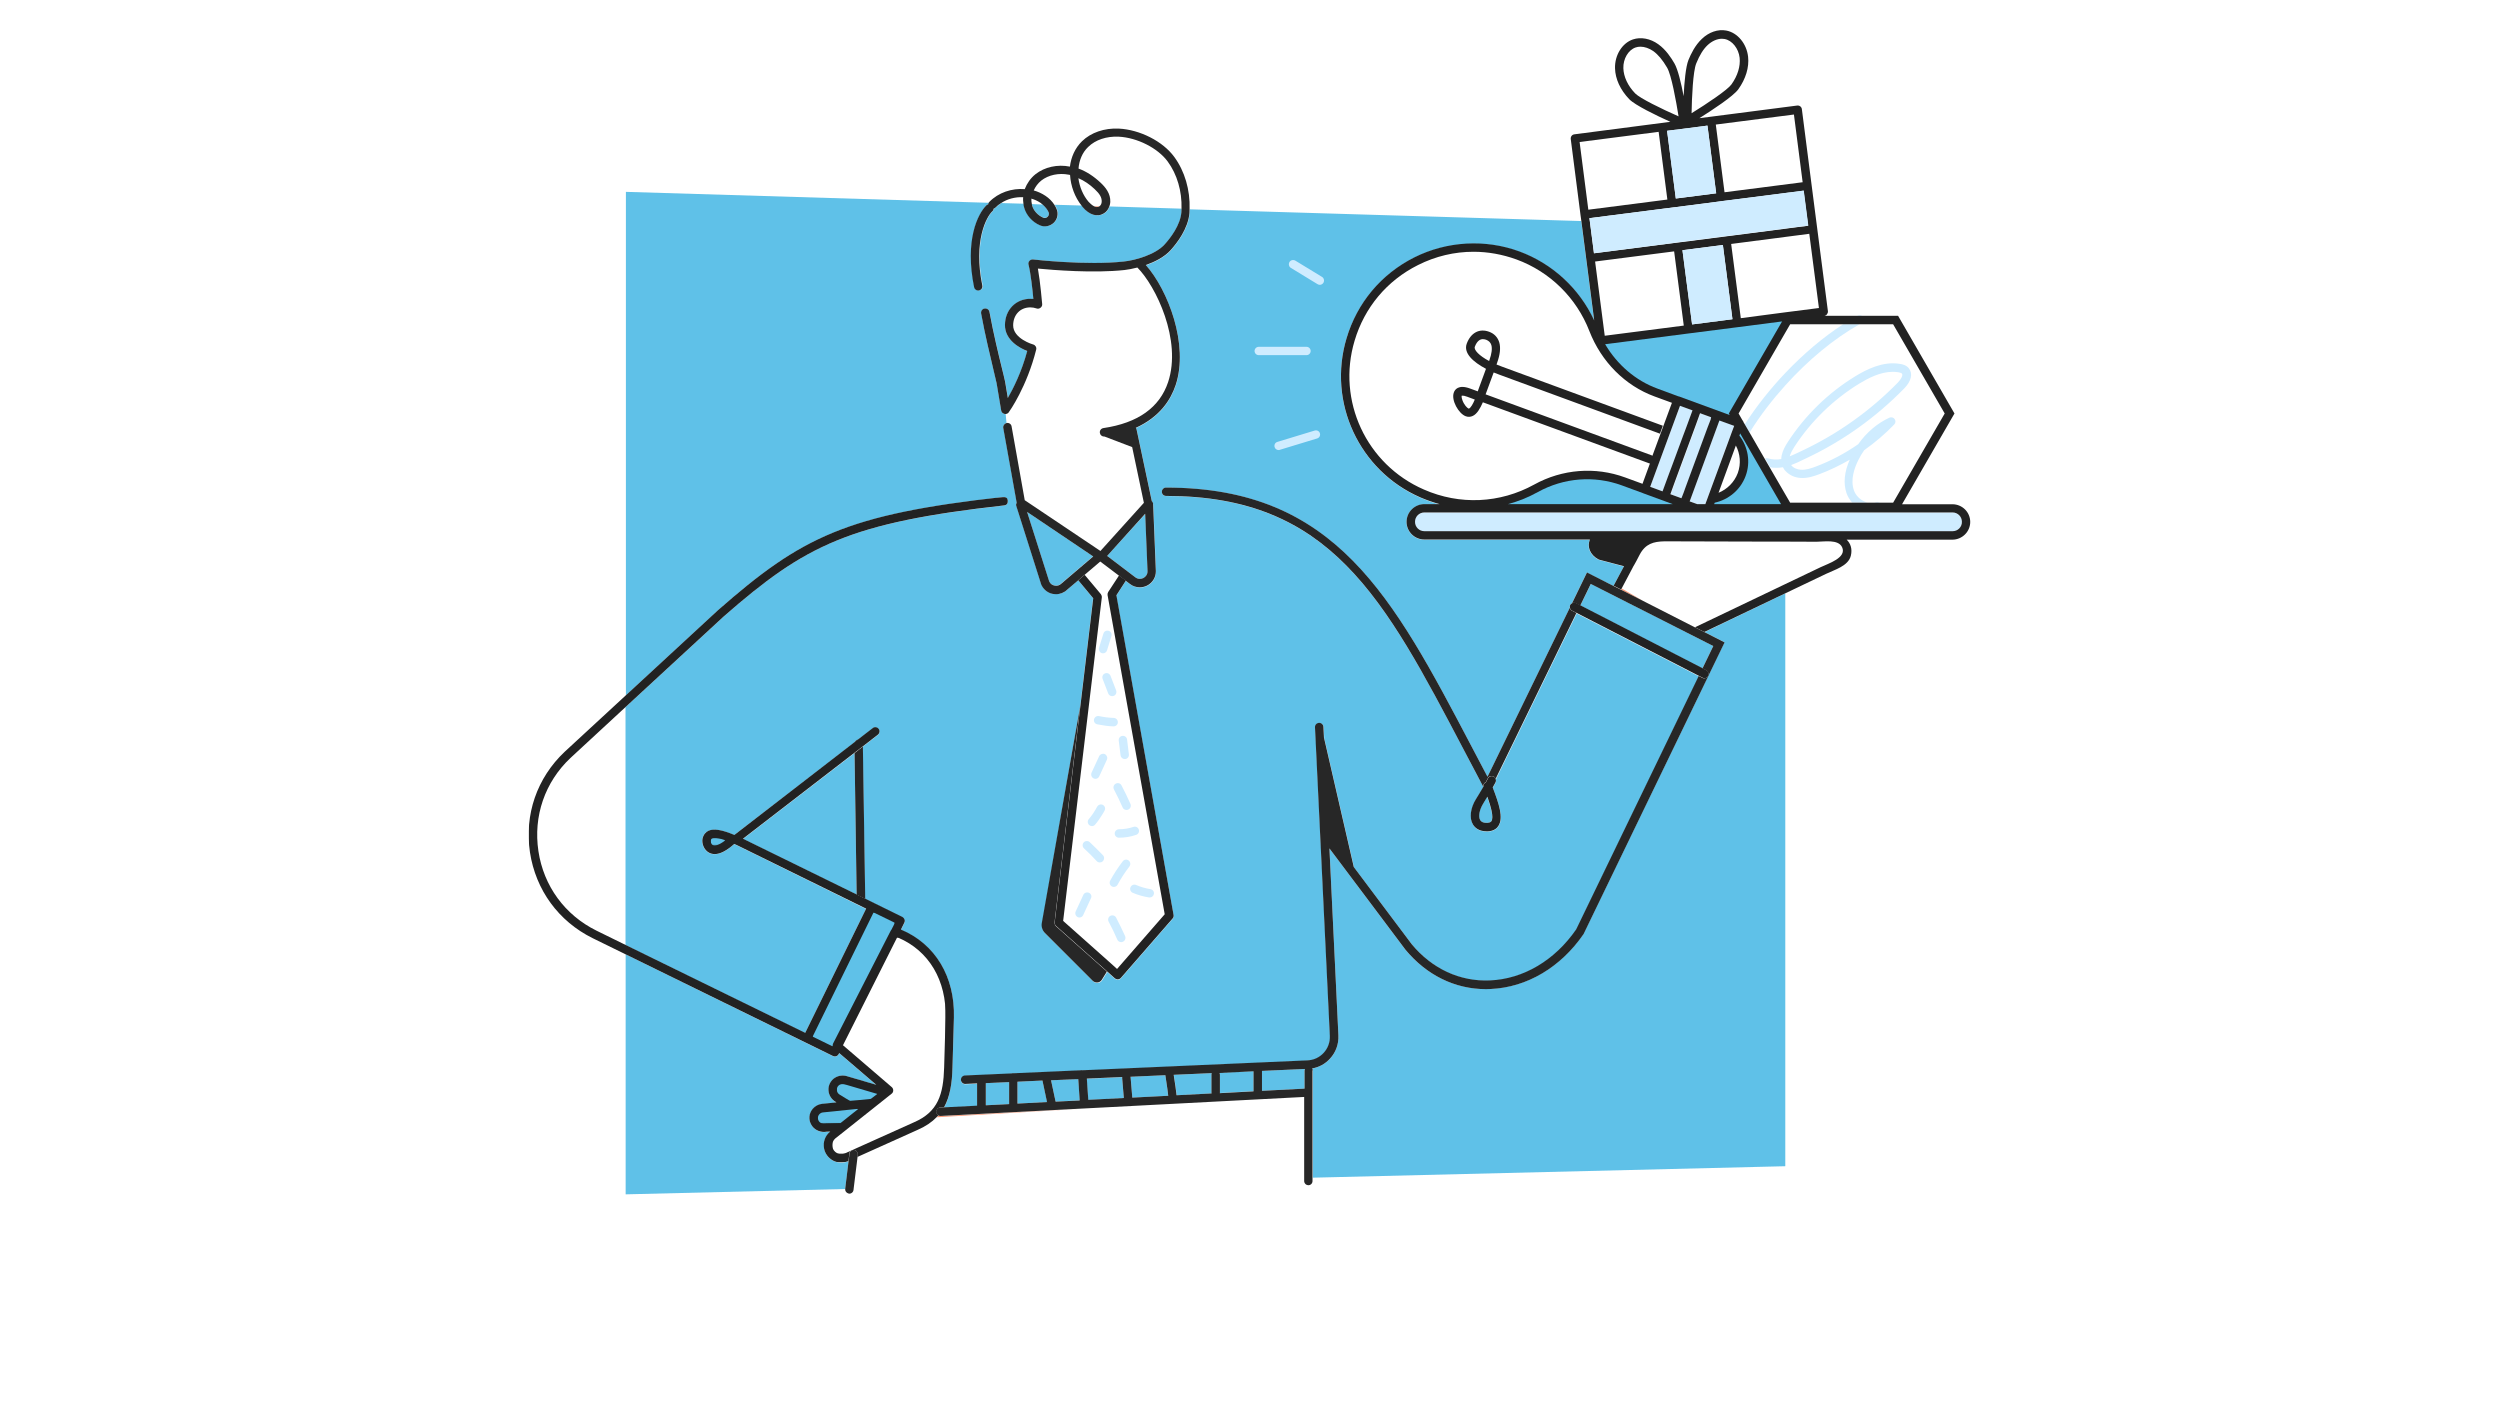
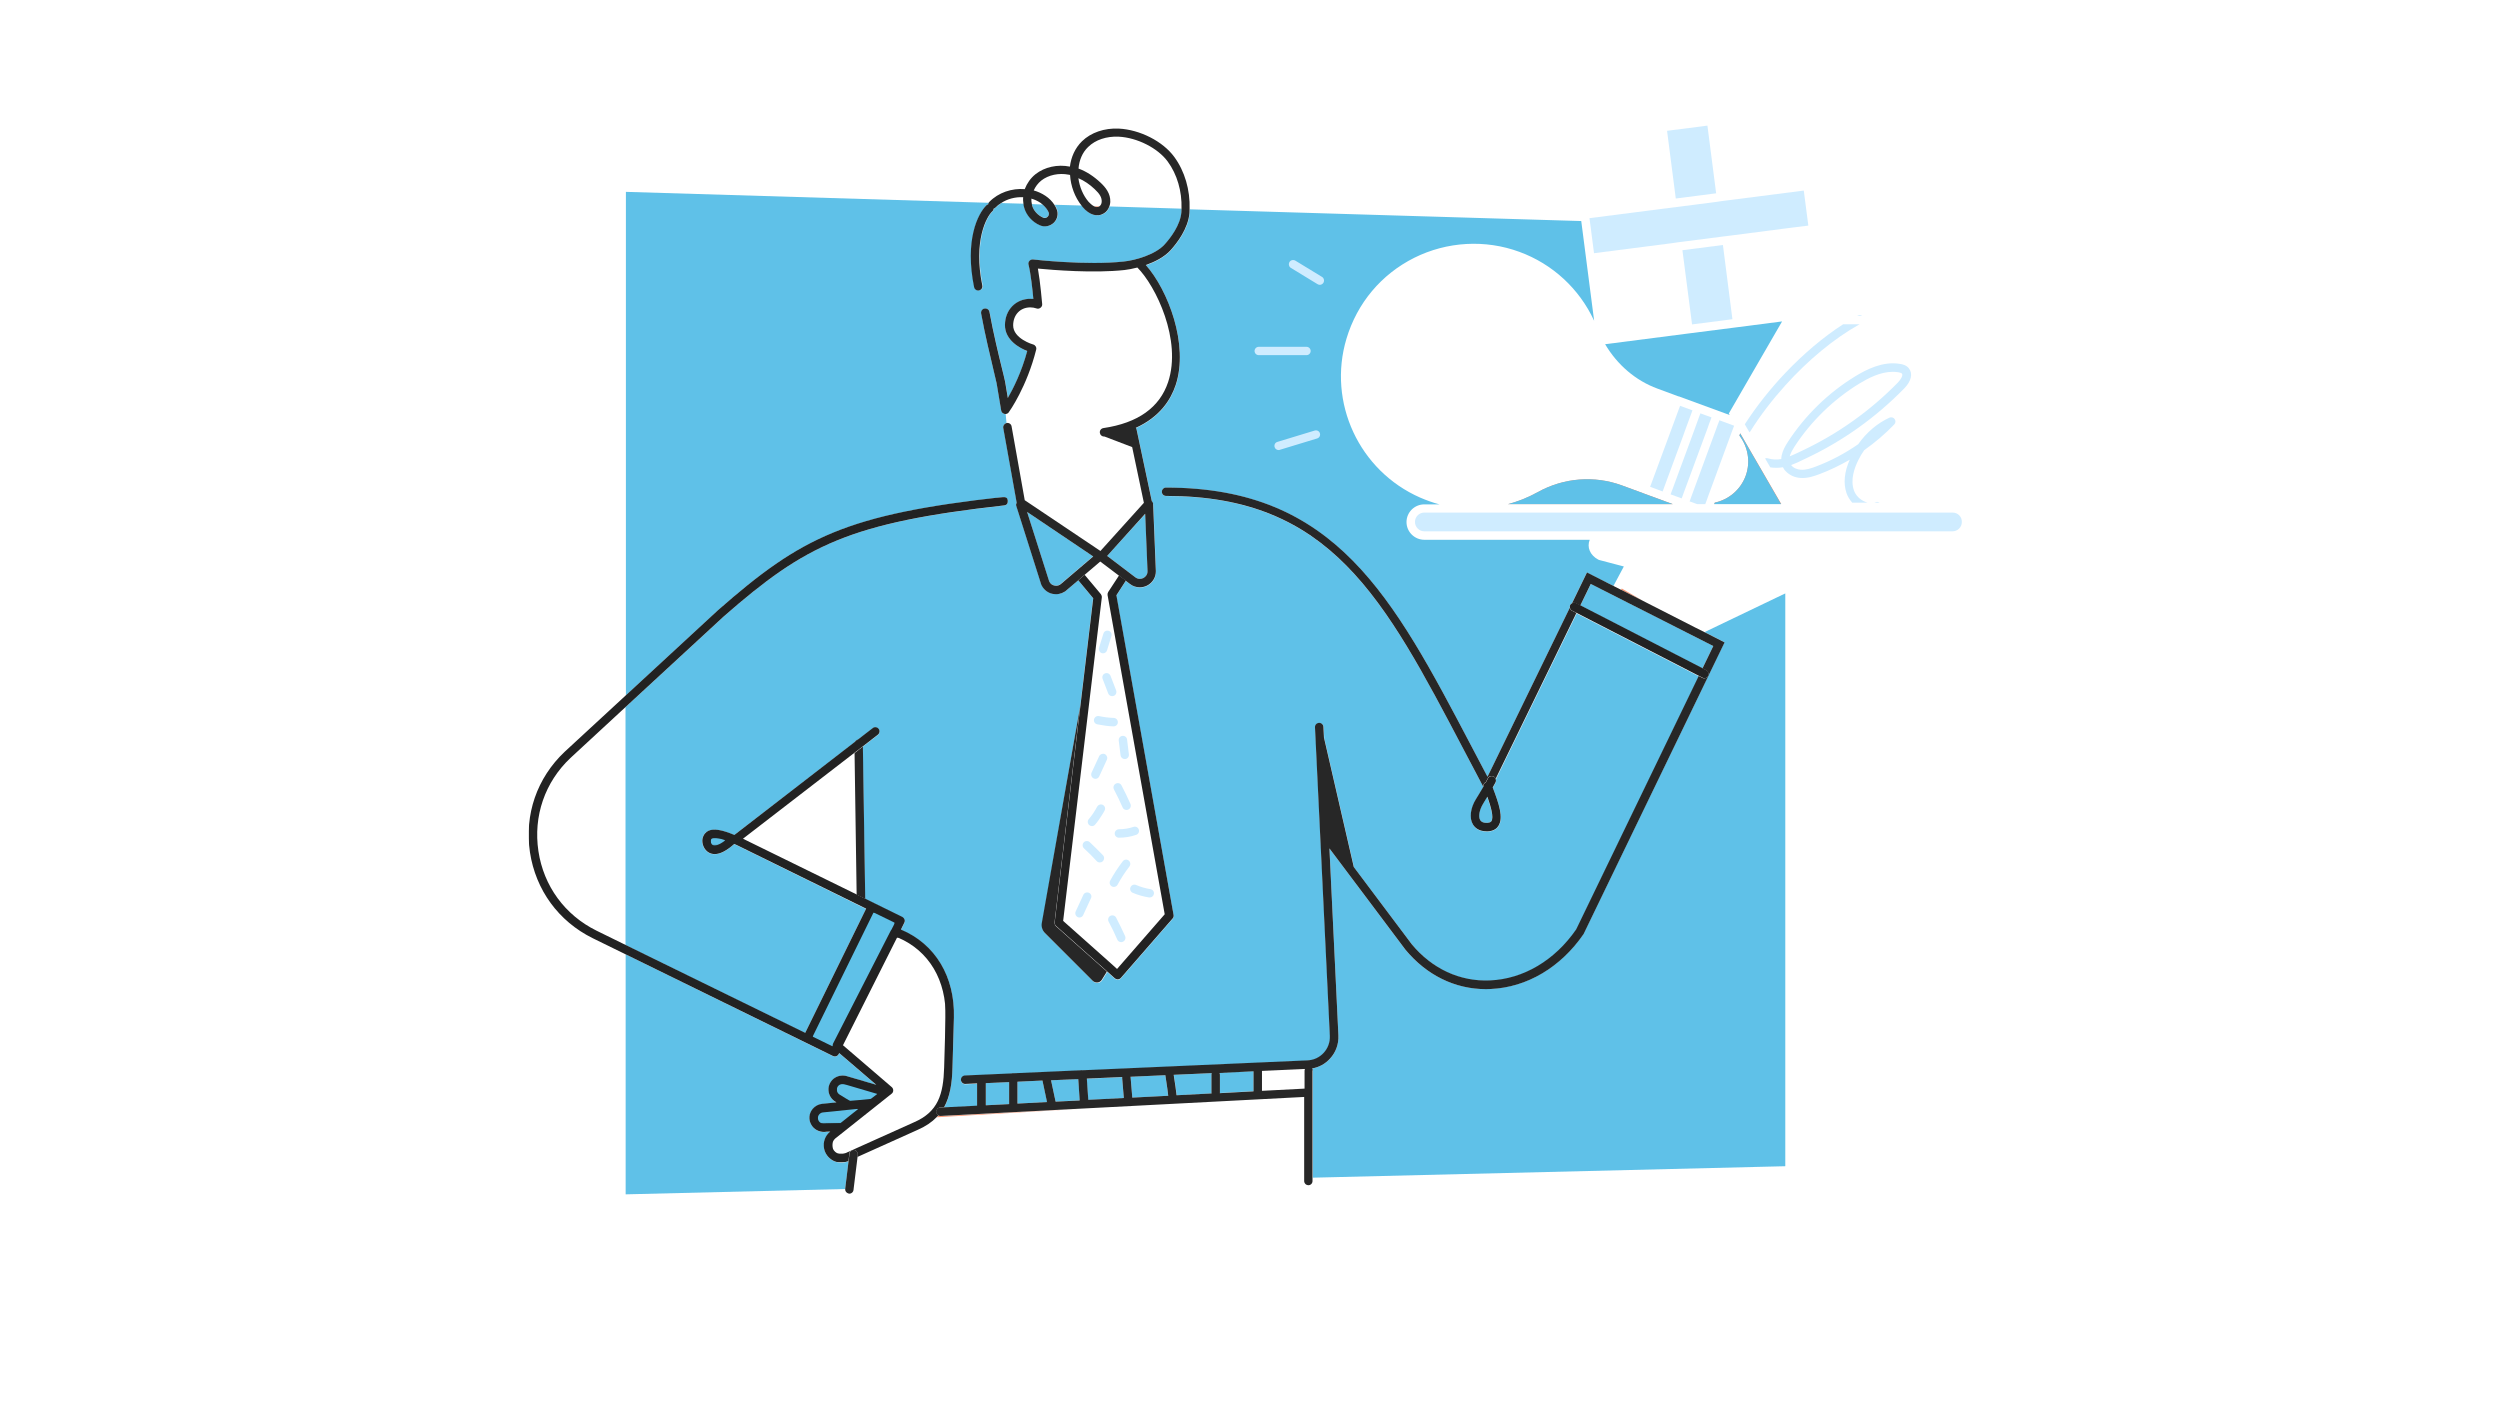
<svg xmlns="http://www.w3.org/2000/svg" version="1.1" id="Laag_1" x="0px" y="0px" viewBox="0 0 1920 1080" style="enable-background:new 0 0 1920 1080;" xml:space="preserve">
  <style type="text/css">
	.st0{fill-rule:evenodd;clip-rule:evenodd;fill:#5FC1E8;}
	.st1{fill-rule:evenodd;clip-rule:evenodd;fill:#F7936F;}
	.st2{fill-rule:evenodd;clip-rule:evenodd;fill:#272727;}
	.st3{fill-rule:evenodd;clip-rule:evenodd;fill:#CFECFF;}
	.st4{fill-rule:evenodd;clip-rule:evenodd;fill:#222222;}
	.st5{filter:url(#Adobe_OpacityMaskFilter);}
	.st6{fill-rule:evenodd;clip-rule:evenodd;fill:#FFFFFF;}
	.st7{mask:url(#mask-2_1_);fill-rule:evenodd;clip-rule:evenodd;fill:#222222;}
	.st8{filter:url(#Adobe_OpacityMaskFilter_1_);}
	.st9{mask:url(#mask-2_2_);fill-rule:evenodd;clip-rule:evenodd;fill:#5FC1E8;}
	.st10{filter:url(#Adobe_OpacityMaskFilter_2_);}
	.st11{mask:url(#mask-2_3_);fill-rule:evenodd;clip-rule:evenodd;fill:#FFFFFF;}
	.st12{filter:url(#Adobe_OpacityMaskFilter_3_);}
	.st13{mask:url(#mask-2_4_);fill-rule:evenodd;clip-rule:evenodd;fill:#5FC1E8;}
	.st14{filter:url(#Adobe_OpacityMaskFilter_4_);}
	.st15{mask:url(#mask-2_5_);fill-rule:evenodd;clip-rule:evenodd;fill:#5FC1E8;}
	.st16{filter:url(#Adobe_OpacityMaskFilter_5_);}
	.st17{mask:url(#mask-2_6_);fill-rule:evenodd;clip-rule:evenodd;fill:#5FC1E8;}
</style>
  <title>onze-diensten-blauw</title>
  <desc>Created with Sketch.</desc>
  <g id="onze-diensten-blauw">
    <g transform="translate(406, 20)">
      <g id="Group-137">
        <polygon id="Fill-1" class="st0" points="909.8,476.1 815.8,428.4 807.7,445.1 901.5,493.4    " />
        <g id="Group-136" transform="translate(0, 0.657)">
          <path id="Fill-2" class="st0" d="M733,596.5c-2.9,4.7-3.9,10-2.3,12.7c0.9,1.5,2.8,2.3,5.6,2.1c2.3-0.1,2.8-1,3-1.3      c2-3.1-0.5-11.4-3.2-18.8C735.2,592.9,734.1,594.7,733,596.5" />
          <path id="Fill-4" class="st0" d="M530.9,818.5c0,0.1-0.1,0.2-0.1,0.3l25.9-1.4v-15.4l-26.1,1.2c0.2,0.4,0.3,0.8,0.3,1.3V818.5z" />
          <path id="Fill-6" class="st0" d="M386.6,136.9c1.1,4.1,4.4,7.8,8.5,9.5c1.8,0.8,3.1-0.4,3.5-0.7s1.5-1.7,0.7-3.5      c-0.9-2.1-2.6-4.2-4.5-5.8l-8.3-0.3C386.6,136.4,386.6,136.7,386.6,136.9" />
          <polygon id="Fill-8" class="st0" points="368.9,810.4 351.1,811.2 351.1,828.2 368.9,827.3     " />
          <polygon id="Fill-10" class="st0" points="375.4,810.1 375.4,826.9 398.2,825.7 394.6,809.2     " />
-           <path id="Fill-12" class="st1" d="M867,277.8l16.2,6c0.1,0,0.2,0,0.3,0l39,14.3l-0.7-1.2l40.9-70.7l-34,4.4c0,0,0,0,0,0      l-37.5,4.8l-64.3,8.3C836.1,259.5,850.2,271.7,867,277.8" />
          <path id="Fill-14" class="st1" d="M856.1,358.2c-0.1,0-0.1-0.1-0.2-0.1l-16.3-6c-21.1-7.7-44.6-5.9-64.4,5.1      c-7.4,4.1-15.1,7.2-23,9.3h126.5L856.1,358.2z" />
          <polygon id="Fill-16" class="st0" points="401.2,809 404.7,825.4 423.3,824.4 422.1,808     " />
-           <polygon id="Fill-18" class="st0" points="164.6,623.7 251.9,666.5 250.3,557.7     " />
          <path id="Fill-20" class="st1" d="M233.8,780.9l44.4-86.9c0.1-0.2,0.3-0.4,0.4-0.5l2.7-5.3l-16.4-8l-46.8,95.4l15.4,7.6      C233.4,782.3,233.5,781.6,233.8,780.9" />
-           <path id="Fill-22" class="st0" d="M563.2,817.1l32.7-1.7v-13.7c0-0.5,0.1-0.9,0.3-1.4l-33,1.5V817.1z" />
          <path id="Fill-24" class="st0" d="M457.1,822.7l-1.3-15.5c0-0.2,0-0.4,0.1-0.6l-27.3,1.2l1.1,16.3L457.1,822.7z" />
          <path id="Fill-26" class="st1" d="M140.7,623.3c-0.2,0.1-0.7,0.3-0.9,1.5c-0.2,0.9,0.3,3,1.6,3.7c1.5,0.8,4.7,0.1,9.6-3.7      c-4.1-1.4-6.6-1.8-8.2-1.8C141.8,623,141.1,623.1,140.7,623.3" />
          <path id="Fill-28" class="st1" d="M438.3,137.8C438.4,137.8,438.4,137.7,438.3,137.8l-4.1-0.2      C435.6,138.3,437,138.6,438.3,137.8" />
          <path id="Fill-30" class="st0" d="M245.5,871.2c-1.7,0.7-3.6,1.1-5.4,1.1c-2.1,0-4.2-0.5-6.2-1.5c-3.6-1.9-6.1-5.2-6.9-9.2      c-1-4.9,0.8-9.9,4.7-13.1l-2.6,0.1c-0.7,0.1-1.4,0.2-2,0.2c-4.1,0-7.8-2-9.9-5.5c-2.3-3.9-1.9-8.7,1-12.2      c1.8-2.2,4.4-3.6,7.3-3.9l11-1.1c-0.3-0.2-0.6-0.4-0.9-0.6c-3-1.8-4.9-4.9-5.2-8.4c-0.3-3.5,1.1-6.8,3.8-9.1      c2.8-2.4,6.6-3.2,10.1-2.1l22.7,6.7l-28.5-24.4l-0.4,0.8c-0.6,1.1-1.7,1.8-2.9,1.8c-0.5,0-1-0.1-1.4-0.3L74.5,712.3v184.3      l168.6-4.1l2.6-21.4L245.5,871.2z" />
          <path id="Fill-32" class="st0" d="M463.6,822.3l27.6-1.4c-0.3-2.2-0.8-6.7-2.2-15.8l-26.8,1.2c0,0.1,0.1,0.2,0.1,0.3      L463.6,822.3z" />
          <path id="Fill-34" class="st1" d="M930.5,312.1l-0.6,1.7c6.5,8.5,8.7,20.1,4.8,31c-4,10.8-13.2,18.3-23.7,20.5l-0.4,1.1h51.4      L930.5,312.1z" />
          <path id="Fill-36" class="st1" d="M424.1,830.9l-107.5,5.6c-0.1,0-0.1,0-0.2,0c-0.6,0-1.2-0.2-1.6-0.5c-0.4,0.5-0.9,0.9-1.3,1.4      L424.1,830.9z" />
          <path id="Fill-38" class="st1" d="M839.5,431.3c-0.2,0.3-0.3,0.6-0.5,1l17,8.6L839.5,431.3z" />
          <path id="Fill-40" class="st0" d="M444.3,406.3l21.6,16.4c1.8,1.4,4.1,1.6,6.2,0.6c2-1,3.3-3,3.3-5.3l-1.8-44L444.3,406.3z" />
          <path id="Fill-42" class="st0" d="M903.1,464.8l15.3,7.8l-108.3,224c-17.6,25.6-43.6,41-71.4,42.2c-1.2,0.1-2.4,0.1-3.6,0.1      c-23.8,0-45.6-10.7-61.9-30.4L615,630.9l6.9,143.8c0.3,6.5-2,12.8-6.4,17.7c-3.7,4-8.5,6.6-13.8,7.6c0.4,0.5,0.6,1.1,0.6,1.8v82      l362.8-8.8V435.1c-2,0.9-4,1.9-5.9,2.8C940.5,446.9,921.8,455.8,903.1,464.8" />
          <path id="Fill-44" class="st1" d="M253.4,830.9l-6.8,0.7h0l-20.5,2.1c-1.2,0.1-2.2,0.7-2.9,1.6c-1.2,1.4-1.3,3.2-0.4,4.8      c1,1.8,3.1,2.6,5.4,2.2c0.2,0,0.3,0,0.5-0.1l11-0.3L253.4,830.9z" />
          <path id="Fill-46" class="st0" d="M364.5,361.1c1.8-0.2,3.4,1.1,3.6,2.9c0.2,1.8-1.1,3.4-2.9,3.6      c-118.7,13.2-152.6,30.1-215.7,85.5l-75.1,69.3v182.8l137.9,67.6l46.8-95.4L160,628.6c-0.8-0.4-1.5-0.7-2.2-1      c-5.7,5.2-10.7,7.8-15,7.8c-1.6,0-3.1-0.4-4.4-1.1c-3.9-2.1-5.6-7-5-10.6c0.6-3.6,2.7-5.3,4.4-6.1c4.1-2,10.5-1.1,20.1,3.1      l92.4-71.2c0.4-1.1,1.4-1.9,2.6-2l11.4-8.8c1.4-1.1,3.4-0.8,4.5,0.6c1.1,1.4,0.8,3.4-0.6,4.5l-11.6,9l1.8,117l28.7,14.1      c0.8,0.4,1.4,1.1,1.6,1.9c0.3,0.8,0.2,1.7-0.2,2.5l-2.6,5.3c0,0,0.1,0,0.1,0c26.4,11,41.5,36.3,40.6,67.7l-1.1,38.3      c-0.4,12.1-1.9,22.2-6.5,30.5l25.6-1.3c0-0.1,0-0.1,0-0.2v-16.9l-9.1,0.4c0,0-0.1,0-0.1,0c-1.7,0-3.2-1.4-3.2-3.1      c-0.1-1.8,1.3-3.3,3.1-3.4l36.1-1.6c0.3-0.1,0.5-0.2,0.8-0.2c0.2,0,0.4,0.1,0.5,0.1l51.8-2.3c0.2,0,0.3-0.1,0.5-0.1      c0.2,0,0.4,0.1,0.6,0.1l172.7-7.6c4.8-0.2,9.3-2.3,12.5-5.8c3.3-3.6,4.9-8.2,4.7-13l-11.4-237c-0.1-1.8,1.3-3.3,3.1-3.4      c1.7-0.1,3.3,1.3,3.4,3.1l0.4,8.2l22.9,99.4l44.5,59.3c15.6,18.9,37,28.8,60.1,27.8c25.7-1.1,49.8-15.4,66.2-39.2l94.1-194.6      l-93.9-48.3l-62.1,127.5c0.3,0.8,0.2,1.7-0.2,2.5c0,0-0.8,1.5-2.1,3.8c5,13,8.3,23.5,4.4,29.5c-1.2,1.8-3.5,4-8.1,4.2      c-0.4,0-0.7,0-1,0c-6.4,0-9.3-3.3-10.5-5.3c-2.9-4.9-2-12.5,2.3-19.4c2.2-3.5,4.1-6.8,5.7-9.5c-5.1-9.5-10-18.8-14.7-27.9      C656.6,438,615.7,360.3,489.5,360.3c-1.8,0-3.2-1.5-3.2-3.2c0-1.8,1.4-3.2,3.2-3.2c130.1,0,174,83.4,234.7,198.9      c4,7.6,8.1,15.3,12.2,23.2l63.2-129.8c-0.1-0.7-0.1-1.4,0.2-2.1c0.3-0.6,0.9-1.1,1.4-1.3l11.5-23.7l20.4,10.3l8-15l-19-5      c-0.2-0.1-0.5-0.2-0.7-0.3c-6.3-3.4-8.8-9.5-6.5-15.2H687.9c-7.5,0-13.7-6.1-13.7-13.6c0-7.5,6.1-13.6,13.7-13.6h11.6      c-5-1.3-9.9-3.1-14.8-5.2c-46.9-20.6-71.3-73.1-56.6-122.1c8.2-27.3,26.7-49.4,52.1-62.1c25.1-12.5,54.5-14.2,80.8-4.5      c25.4,9.3,46,28.4,57.3,52.9l-9.2-71.2l-0.7-5.4l-300.7-9c0,1,0,2.1-0.1,3.1c-0.9,11.9-9.5,23-14.5,28.5      c-4.7,5.2-11.9,8.9-19,11.4c17,19.1,33.1,61.2,22.9,92.2c-3.7,11.1-12,24.4-30.6,32.8c0.3,0.4,0.5,0.8,0.6,1.3l11.7,55.1      c0.5,0.6,0.9,1.3,1,2.1l2.1,51.5c0,4.9-2.6,9.1-6.8,11.2c-1.8,0.9-3.7,1.3-5.5,1.3c-2.6,0-5.3-0.9-7.5-2.5l-3.4-2.6l-7.3,11.3      l44,245.5c0.2,1-0.1,2-0.7,2.7l-39.8,45.7c-0.6,0.7-1.4,1.1-2.2,1.1c-0.1,0-0.1,0-0.2,0c-0.8,0-1.6-0.3-2.2-0.8l-5.8-5.2      l-3.9,6.3c-1.5,2.5-5,2.9-7,0.8l-36.7-36.7c-2-2-2.9-4.9-2.4-7.7L423.7,521l9.8-82.2L422.1,425l-8.5,7.2      c-2.2,2.2-5.3,3.4-8.5,3.4c-0.8,0-1.5-0.1-2.3-0.2c-4-0.7-7.4-3.4-9-7.1l-0.1-0.3l-19.1-60.2c-0.3-0.9-0.1-1.8,0.3-2.5      l-10.3-57.4c-0.3-1.7,0.8-3.3,2.4-3.7c-0.2-1.8-0.3-3.5-0.5-5.3c0-0.5-0.1-1-0.1-1.5c-0.1,0-0.1,0-0.2,0c-0.2,0-0.5,0-0.7-0.1      c-1.3-0.3-2.2-1.3-2.5-2.6l-3.5-20.9c-0.5-2.3-1.3-5.7-2.3-9.8c-2.6-10.7-6.5-26.8-9.6-43.8c-0.3-1.8,0.8-3.4,2.6-3.8      c1.7-0.3,3.5,0.8,3.8,2.6c3.1,16.8,7,32.8,9.6,43.4c1,4.2,1.9,7.7,2.4,10.1l2.1,12.6c4.2-7.4,10.6-20.1,14.9-36.1      c-5.7-2.3-17.2-8.3-17.1-20c0.1-11.6,8.4-20.1,19.6-20.1c0.7,0,1.4,0,2.2,0.1c-0.6-6.8-2-19.8-3.7-26.3c-0.3-1,0-2.1,0.7-2.9      c0.7-0.8,1.7-1.2,2.8-1.1c0.4,0,41.3,4.7,69.6,1.6c8.7-1,24.3-5.3,31.5-13.2c4.4-4.9,12-14.7,12.8-24.7c0.1-0.9,0.1-1.9,0.1-2.8      l-55.3-1.7c-0.8,2.2-2.2,4.2-4.2,5.4c-5.1,3.1-11.2,1.2-16.4-5c-0.3-0.3-0.5-0.7-0.8-1.1l-20.8-0.6c0.6,1,1.2,2,1.6,3      c1.6,3.6,0.8,7.8-2,10.6c-2.8,2.9-7,3.7-10.7,2.1c-5.9-2.5-10.5-7.8-12.2-13.8c-0.2-0.9-0.3-1.8-0.5-2.7l-17.2-0.5      c-1.5,1-2.8,2.1-4.1,3.3c-0.4,0.4-0.9,0.6-1.4,0.8c-0.1,0.7-0.4,1.4-1,2c-4.5,4.2-14.8,22.8-7.8,57.1c0.4,1.8-0.8,3.5-2.5,3.8      c-0.2,0-0.4,0.1-0.6,0.1c-1.5,0-2.9-1.1-3.2-2.6c-7.3-35.9,2.7-56.6,9.7-63.1c0.4-0.4,0.8-0.6,1.3-0.7c0-0.3,0.1-0.6,0.2-0.9      l-278.9-8.4v386.7l70.7-65.3C209.5,391.8,244.1,374.6,364.5,361.1" />
          <path id="Fill-48" class="st1" d="M267.8,819.6l-25.5-7.5c-1.4-0.4-3-0.1-4.1,0.9c-1.1,0.9-1.6,2.3-1.5,3.7      c0.1,1.4,0.9,2.7,2.1,3.4c3.3,2,6.6,4,8.2,5l15.9-1.6L267.8,819.6z" />
          <path id="Fill-50" class="st1" d="M439,402.5L439,402.5c-0.1-0.1-0.2-0.2-0.4-0.3L439,402.5z" />
          <path id="Fill-52" class="st0" d="M524.6,819.1c0-0.2-0.1-0.4-0.1-0.7v-13.9c0-0.4,0.1-0.7,0.2-1l-29.2,1.3      c1.2,7.8,1.9,12.7,2.2,15.7L524.6,819.1z" />
          <path id="Fill-54" class="st0" d="M382.7,372.4l17,53.4c0.8,1.7,2.4,2.9,4.2,3.2c1.9,0.4,3.8-0.2,5.2-1.6l24.4-20.8L382.7,372.4      z" />
          <path id="Fill-56" class="st2" d="M403.9,687.6L423.7,521l-29.6,167.2c-0.5,2.8,0.4,5.7,2.4,7.7l36.7,36.7c2.1,2,5.5,1.7,7-0.8      l3.9-6.3l-39.3-35C404.2,689.7,403.8,688.7,403.9,687.6" />
          <path id="Fill-58" class="st3" d="M972.2,322.3c12.7-19.5,29.9-36.2,49.8-48.4c6.6-4,16-9,25.6-9c1.4,0,2.8,0.1,4.2,0.3      c1.5,0.3,2.5,0.6,2.9,1.1c1,1.3-0.8,4.4-3.1,6.8c-21.2,21.7-45.9,39.3-73.4,52.3l-1.7,0.8c-2.9,1.4-5.5,2.6-8,3.6      C969.2,327.2,970.8,324.5,972.2,322.3 M1017.8,355.9c-2.8-8,0.3-17,3.4-23.2c1.3-2.7,2.8-5.2,4.5-7.6      c8.3-5.9,16.1-12.5,23.1-19.8c1.1-1.1,1.2-2.8,0.3-4.1c-0.9-1.3-2.6-1.7-4-1.1c-9.3,4.3-17.6,11.3-24,20.4      c-10.1,7-21,12.8-32.4,17.1c-3.6,1.4-7.8,2.8-11.8,2.5c-2.6-0.2-5.7-1.3-7.3-3.6c3.3-1.2,6.5-2.7,9.9-4.4l1.7-0.8      c28.2-13.3,53.5-31.4,75.3-53.7c5.4-5.5,6.7-11.4,3.5-15.4c-1.9-2.4-4.8-3.1-6.9-3.4c-13.2-2.2-25.8,4.4-34.2,9.5      c-20.7,12.6-38.6,30.1-51.8,50.4c-0.5,0.8-1.1,1.7-1.6,2.6c-1.8,3.1-3.4,6.8-3.5,10.6c-3.3,0.6-6.7,0.5-10.5-0.6      c-0.7-0.2-1.3-0.1-1.9,0.1l4,6.9c3.4,0.5,6.6,0.4,9.7-0.1c0.6,1.2,1.3,2.3,2.3,3.2c2.7,2.8,6.6,4.7,11.1,5      c5.4,0.4,10.3-1.3,14.6-2.9c8-3,15.8-6.8,23.3-11.1c-4.2,9.4-5,18.2-2.5,25.6c0.9,2.7,2.5,5.2,4.4,7.4h11.7      c-0.6-0.2-1.1-0.4-1.6-0.6C1022.3,363.1,1019.1,359.7,1017.8,355.9" />
          <path id="Fill-60" class="st3" d="M1034.4,365.1c-0.3,0.1-0.6,0.2-0.9,0.3h4C1036.6,364.8,1035.5,364.6,1034.4,365.1" />
          <path id="Fill-62" class="st3" d="M1020.7,221.7c-0.1,0.1-0.3,0.2-0.4,0.2h3.8C1023.2,221.2,1021.9,221.1,1020.7,221.7" />
          <path id="Fill-64" class="st3" d="M965.2,265.7c-11.6,12.2-22.3,25.7-31.2,39.5l3.6,6.2c0.2-0.2,0.4-0.4,0.6-0.7      c7.7-12.4,17-24.4,27-35.5c17.4-19.3,37.4-35.9,56.9-46.8h-12.6C994.3,238.2,979.1,251.1,965.2,265.7" />
          <polygon id="Fill-66" class="st3" points="898.1,301.7 896.8,305.3 895.4,309.2 881.6,346.6 880.2,350.4 878.9,354 877,359       885.5,362.1 886.1,360.6 887.2,357.5 888.4,354.3 905.6,307.7 906.7,304.5 907.9,301.4 908.4,299.9 899.9,296.8     " />
          <polygon id="Fill-68" class="st3" points="874.5,347 876.2,342.4 878.3,336.7 886.5,314.5 888.5,308.9 890.2,304.3 893.8,294.5       884.3,291 861.3,353.2 870.9,356.8     " />
          <polygon id="Fill-70" class="st3" points="905,362.9 906.2,359.5 922.5,315.2 923.7,311.9 924.9,308.7 925.8,306.3 914.5,302.1       914.3,302.8 913.1,305.8 912,308.9 894.1,357.6 893,360.6 891.9,363.7 891.6,364.4 897.4,366.5 903.6,366.5 903.8,366.1     " />
          <path id="Fill-72" class="st3" d="M1093.6,373H965.2h-57h-11.9H687.9c-4,0-7.2,3.2-7.2,7.2c0,3.9,3.2,7.2,7.2,7.2h133.5h61.9      h81.8h128.4c4,0,7.2-3.2,7.2-7.2C1100.8,376.2,1097.6,373,1093.6,373" />
          <g id="Group-76" transform="translate(622.136, 0)">
-             <path id="Fill-74" class="st4" d="M227.7,51.1c-5.7-5.9-8.9-12.8-9.1-19.4c-0.2-7.2,3.8-14,9.4-15.9c1.2-0.4,2.4-0.6,3.7-0.6       c3.2,0,6.7,1.2,9.9,3.4c3.7,2.7,7.1,6.7,10.6,12.7c0,0,0,0,0,0c3.3,5.6,6.9,25.5,8.8,37.4C248,63,231.3,54.8,227.7,51.1       L227.7,51.1z M274.6,28C274.6,28,274.6,28,274.6,28c2.6-6.4,5.4-10.9,8.7-14c3.3-3.1,7.3-4.9,11-4.9c0.7,0,1.4,0.1,2.1,0.2       c5.8,1.1,10.7,7.3,11.5,14.4c0.7,6.5-1.5,13.8-6.3,20.5c-3,4.2-18.5,14.6-30.6,22.1C271.2,54.1,272.1,34,274.6,28L274.6,28z        M104.5,286.2c-1.4,3.4-3,6.2-4.4,6.9c-0.1,0.1-0.2,0.1-0.4,0c-1.1-0.4-3.5-3-4.7-6.4c-0.8-2.2-0.6-3.3-0.6-3.4       c0,0,0.2-0.1,0.7-0.1c0.6,0,1.7,0.1,3.5,0.8L104.5,286.2z M104.5,245.7c1.8-4.8,4.3-5.9,6.2-5.9c1.1,0,2,0.3,2.6,0.5       c2,0.8,3.3,2.1,3.9,4c0.8,2.7,0.3,6.8-1.5,11.7l-0.2,0.6C107.8,252.5,103.7,248.1,104.5,245.7L104.5,245.7z M283.2,75.8l6.7,52       l-31,4l-6.7-52l26.7-3.4L283.2,75.8z M308.8,223.7l-7.4-57l41.6-5.4l18.4-2.4l7.4,57l-25.8,3.3L308.8,223.7z M257.6,172.4       l7.4,57l-60.7,7.8l-7.4-57L257.6,172.4z M285.7,301.4l-1.2,3.1l-1.2,3.1l-17.2,46.7l-1.1,3.1l-1.2,3.1l-0.6,1.5l-8.5-3.1l1.8-5       l1.3-3.6l1.4-3.8l13.8-37.4l1.4-3.8l1.3-3.6l1.8-5l8.5,3.1L285.7,301.4z M305,321.5c3.3,6.3,4.1,13.9,1.5,21.1       c-2.7,7.2-8.2,12.5-14.8,15.2L305,321.5z M302.4,224.5l-31,4l-7.4-57l31-4L302.4,224.5z M239.2,353.2l22.9-62.2l9.6,3.5       l-3.6,9.8l-1.7,4.6l-2.1,5.6l-8.2,22.2l-2.1,5.6l-1.7,4.6l-3.6,9.8L239.2,353.2z M275.3,366.5l-5.8-2.1l0.3-0.7l1.1-3l1.1-3       l17.9-48.7l1.1-3l1.1-3l0.3-0.7l11.3,4.1l-0.9,2.4l-1.2,3.2l-1.2,3.3l-16.3,44.3l-1.2,3.3l-1.2,3.2l-0.1,0.4H275.3z        M193.5,154.4l-0.7-5.4l-0.3-2.1l60.7-7.8l3.2-0.4l3.2-0.4l31-4l3.2-0.4l3.2-0.4l60-7.7l3.5,26.9l-17.6,2.3l-42.4,5.5l-3.2,0.4       l-3.2,0.4l-31,4l-3.2,0.4l-3.2,0.4l-60.7,7.8L193.5,154.4z M425.8,228.4l39.6,68.5l-39.6,68.5h-10.5h-4h-5.7H394h-47.3       l-3.6-6.2l-12-20.7l-4-6.9l-11.6-20.1l-3.6-6.2l-1-1.7c-0.2-0.6-0.4-1.1-0.9-1.6l-2.9-5.1l36-62.3l3.6-6.2h40.7h12.6H425.8z        M349.6,67.3l6.7,52l-60,7.7l-6.7-52L349.6,67.3z M245.7,80.6l6.7,52l-60.7,7.8l-6.7-52L245.7,80.6z M60.9,182.9       c13.5-6.8,28-10.2,42.6-10.2c11.1,0,22.2,2,33,5.9c25.7,9.4,46.1,29.5,56,55c9.2,23.6,27.4,41.9,50,50.2l13.4,4.9l-15,40.7       c-0.1-0.1-0.3-0.2-0.4-0.3l-127.7-46.9c0.2-0.5,0.4-1,0.6-1.6l5.6-15.2c1.4,0.6,2.9,1.2,4.4,1.7l123.3,45.3l2.2-6.1       l-123.3-45.3c-1.5-0.6-3-1.1-4.4-1.7l0.4-1.2c2.3-6.3,2.9-11.6,1.7-15.8c-1.2-3.9-3.9-6.8-7.9-8.2c-7.4-2.7-14,0.8-17.1,9.2       c-2.6,7.2,4.8,14,14.8,19.3l-5.8,15.8c-0.2,0.5-0.4,1-0.5,1.5l-6-2.2c-9-3.3-11.7,1-12.4,3.1c-2.2,5.9,3.7,16.2,9.1,18.2       c1.8,0.7,3.7,0.6,5.4-0.2c3.3-1.5,5.7-5.7,7.8-10.5l127.8,46.9c0.2,0.1,0.3,0.1,0.5,0.1l-5.7,15.6l-13.4-4.9       c-22.9-8.4-48.3-6.4-69.8,5.5c-26.3,14.5-57.2,15.9-84.7,3.8C21.2,336.1-1.6,287,12.2,241C19.8,215.4,37.1,194.8,60.9,182.9       L60.9,182.9z M471.5,387.3H343.1h-81.8h-61.9H65.8c-4,0-7.2-3.2-7.2-7.2c0-4,3.2-7.2,7.2-7.2h208.4H286h57h128.4       c4,0,7.2,3.2,7.2,7.2C478.7,384.1,475.4,387.3,471.5,387.3L471.5,387.3z M432.7,366.5l40.2-69.6l-43.3-75H402h-3.8h-25.1       c0.7-0.2,1.4-0.5,1.9-1.2c0.5-0.7,0.8-1.5,0.7-2.4l-8.2-63.4l-4.3-33.3l-7.5-58.4c-0.2-1.8-1.8-3-3.6-2.8L285.6,69l-8.6,1.1       c9.9-6.2,26-16.8,29.9-22.2c5.7-8,8.4-16.8,7.5-25c-1.1-10-8.1-18.5-16.8-20.1c-6.3-1.2-13.3,1.2-18.7,6.4       c-5.3,5-8.4,11.6-10.3,16.2c-2.1,5.2-3.2,17.2-3.7,27.8c-1.9-9.9-4.4-20.6-7.1-25.2c-2.5-4.3-6.5-10.5-12.4-14.7       c-6.1-4.4-13.4-5.7-19.4-3.7c-8.3,2.8-14.1,12.1-13.8,22.2c0.2,8.2,4.1,16.6,10.9,23.7c4.4,4.6,20.9,12.6,31.6,17.4L181,82.5       c-1.8,0.2-3,1.8-2.8,3.6l7.5,58.4v0l0.6,4.3l0.7,5.4l9.2,71.2c-11.3-24.4-31.9-43.5-57.3-52.9c-26.3-9.7-55.8-8-80.8,4.5       C32.6,189.8,14.1,211.9,6,239.2c-14.7,49.1,9.7,101.6,56.6,122.1c4.8,2.1,9.8,3.8,14.8,5.2H65.8c-7.5,0-13.7,6.1-13.7,13.6       c0,7.5,6.1,13.6,13.7,13.6h127.1c-2.3,5.7,0.2,11.8,6.5,15.2c0.2,0.1,0.5,0.2,0.7,0.3l19,5l-8,15l5.8,2.9       c0.2-0.3,0.3-0.7,0.5-1c2.7-5.1,5.4-10.2,8.1-15.3c0.5-1,1-2,1.6-2.9l1.6-2.9c0.8-1.5,1.6-3.1,2.4-4.6       c4.5-8.6,10.9-10.1,18.7-10.3c1.1,0,2.2,0,3.3,0c0.4,0,0.7,0,1.1,0c1.5,0,2.9,0,4.4,0c23.8,0.1,47.6,0.1,71.4,0.2l13.1,0       c8,0,16,0,23.9,0.1c5.6,0,16.7-2.1,19.6,4.2c3.8,8.1-10.8,12.6-16.4,15.3c-9.1,4.3-18.1,8.7-27.2,13l-7.1,3.4l-62.3,29.8       l3.6,1.8l3.6,1.8c18.7-8.9,37.4-17.9,56.1-26.8c2-0.9,4-1.9,5.9-2.8c10.5-5,20.9-10,31.4-15c6.6-3.2,17.1-6,19.1-13.9       c1.3-5.3-0.2-9.5-3.2-12.4h81.2c7.5,0,13.7-6.1,13.7-13.6c0-7.5-6.1-13.6-13.7-13.6H432.7z" />
            <path id="Path" class="st0" d="M153,357.2c19.9-11,43.3-12.8,64.4-5.1l16.3,6c0.1,0,0.1,0.1,0.2,0.1l22.6,8.3H130       C137.9,364.4,145.6,361.3,153,357.2L153,357.2z" />
            <path class="st0" d="M288.8,365.4c10.5-2.3,19.7-9.7,23.7-20.5c4-10.8,1.8-22.4-4.8-31l0.6-1.7l31.4,54.3h-51.4L288.8,365.4z" />
            <path class="st0" d="M269,235.4l37.5-4.8v0l34-4.4l-40.9,70.7l0.7,1.2l-39-14.3c-0.1,0-0.2,0-0.3,0l-16.2-6       c-16.7-6.1-30.9-18.3-40.2-34.1L269,235.4z" />
          </g>
          <path id="Fill-77" class="st3" d="M430.9,626.1c-1.3-1.2-3.4-1.1-4.6,0.2c-1.2,1.3-1.1,3.4,0.2,4.6c3.4,3.1,6.7,6.4,9.8,9.8      c0.6,0.7,1.5,1,2.4,1c0.8,0,1.6-0.3,2.2-0.9c1.3-1.2,1.4-3.3,0.2-4.6C437.8,632.8,434.4,629.4,430.9,626.1" />
          <path id="Fill-79" class="st3" d="M460.8,640.2c-1.4-1.1-3.5-0.8-4.5,0.6c-3.6,4.7-6.9,9.7-9.7,14.9c-0.8,1.6-0.3,3.5,1.3,4.4      c0.5,0.3,1,0.4,1.5,0.4c1.2,0,2.3-0.6,2.9-1.7c2.6-4.9,5.7-9.6,9.1-14C462.5,643.3,462.2,641.3,460.8,640.2" />
          <path id="Fill-81" class="st3" d="M450.1,619.5c0,1.8,1.5,3.2,3.2,3.2h0c4.5,0,9-0.7,13.3-2.2c1.7-0.6,2.6-2.4,2-4.1      c-0.6-1.7-2.4-2.6-4.1-2c-3.6,1.2-7.4,1.8-11.2,1.8C451.5,616.3,450.1,617.7,450.1,619.5" />
          <path id="Fill-83" class="st3" d="M441,597.5c-0.3-0.2-0.6-0.2-1-0.3c-1.3-0.2-2.7,0.4-3.4,1.7c-1.8,3.4-3.9,6.6-6.4,9.5      c-1.2,1.3-1,3.4,0.3,4.6c0.6,0.5,1.4,0.8,2.1,0.8c0.9,0,1.8-0.4,2.4-1.1c2-2.3,3.7-4.8,5.3-7.4c0.7-1.1,1.4-2.2,2-3.4      C443.2,600.3,442.6,598.4,441,597.5" />
          <path id="Fill-85" class="st3" d="M462.2,660.8c-0.7,1.6,0.1,3.5,1.7,4.2c4,1.7,8.2,2.9,12.6,3.6c0.2,0,0.3,0,0.5,0      c1.6,0,2.9-1.1,3.2-2.7c0.3-1.8-0.9-3.4-2.7-3.7c-3.8-0.6-7.5-1.7-11-3.2C464.8,658.3,462.9,659.1,462.2,660.8" />
          <path id="Fill-87" class="st3" d="M450.9,581.2c-1.6,0.8-2.2,2.8-1.4,4.4c2.4,4.5,4.6,9.2,6.7,13.9c0.5,1.2,1.7,1.9,3,1.9      c0.4,0,0.9-0.1,1.3-0.3c1.6-0.7,2.4-2.6,1.7-4.3c-2.1-4.9-4.5-9.7-6.9-14.3C454.5,580.9,452.5,580.3,450.9,581.2" />
          <path id="Fill-89" class="st3" d="M451.2,684.1c-0.8-1.6-2.8-2.2-4.4-1.4c-1.6,0.8-2.2,2.8-1.4,4.4c2.4,4.5,4.7,9.2,6.7,13.9      c0.5,1.2,1.7,1.9,3,1.9c0.4,0,0.9-0.1,1.3-0.3c1.6-0.7,2.4-2.6,1.7-4.3C456,693.6,453.6,688.8,451.2,684.1" />
          <path id="Fill-91" class="st3" d="M434,577.2c0.4,0.2,0.9,0.3,1.3,0.3c1.2,0,2.4-0.7,2.9-1.9l0.7-1.5l5.2-11.3      c0.7-1.6,0-3.5-1.6-4.3c-1.6-0.7-3.5,0-4.3,1.5c0,0,0,0,0,0l-5.9,12.8C431.6,574.5,432.3,576.4,434,577.2" />
          <path id="Fill-93" class="st3" d="M430.3,665c-1.6-0.7-3.6,0-4.3,1.6l-5.9,12.8c-0.7,1.6,0,3.5,1.6,4.3c0.4,0.2,0.9,0.3,1.3,0.3      c1.2,0,2.4-0.7,2.9-1.9l5.9-12.8C432.7,667.7,432,665.8,430.3,665" />
          <path id="Fill-95" class="st3" d="M438,529.3c-0.4-0.1-0.8-0.1-1.2,0c-1.3,0.2-2.3,1.2-2.6,2.5c-0.4,1.7,0.7,3.5,2.5,3.8      c0.1,0,0.3,0,0.4,0.1c4,0.8,8.1,1.4,12.1,1.5c0,0,0.1,0,0.1,0c1.7,0,3.2-1.4,3.2-3.1c0.1-1.8-1.3-3.3-3.1-3.4      C445.7,530.6,441.8,530.1,438,529.3" />
          <path id="Fill-97" class="st3" d="M457.8,562.3c0.1,0,0.3,0,0.4,0c1.8-0.2,3-1.8,2.8-3.6l-1.4-11.4c-0.2-1.8-1.8-3-3.6-2.8      c-1.8,0.2-3,1.8-2.8,3.6l1.4,11.4C454.8,561.1,456.2,562.3,457.8,562.3" />
          <path id="Fill-99" class="st3" d="M442.7,496.5c-1.7,0.6-2.5,2.5-1.9,4.2l4.3,11.2c0.5,1.3,1.7,2.1,3,2.1c0.4,0,0.8-0.1,1.2-0.2      c1.7-0.6,2.5-2.5,1.9-4.2l-4.3-11.2C446.2,496.7,444.3,495.8,442.7,496.5" />
          <path id="Fill-101" class="st3" d="M440.2,481c0.3,0.1,0.6,0.1,0.9,0.1c1.4,0,2.7-0.9,3.1-2.3l3.4-11c0.5-1.7-0.4-3.5-2.2-4      c-1.7-0.5-3.5,0.4-4,2.2l-3.4,11C437.6,478.6,438.5,480.4,440.2,481" />
          <path id="Fill-103" class="st4" d="M453.4,421.3l-8.3,12.7c-0.4,0.7-0.6,1.5-0.5,2.3l43.9,245.2l-36.6,42l-6.1-5.5l-35.3-31.4      L434.7,484l5.5-45.8c0.1-0.9-0.2-1.8-0.7-2.5L427,420.8l-0.6,0.5l-4.3,3.7l11.5,13.8l-9.8,82.2l-19.8,166.7      c-0.1,1,0.3,2.1,1.1,2.8l39.3,35l5.8,5.2c0.6,0.5,1.4,0.8,2.2,0.8c0.1,0,0.1,0,0.2,0c0.9-0.1,1.7-0.5,2.2-1.1l39.8-45.7      c0.6-0.7,0.9-1.7,0.7-2.7l-43.9-245.5l7.3-11.3l-3.5-2.6L453.4,421.3z" />
          <path id="Fill-105" class="st2" d="M393.2,135.2c0.6,0.4,1.1,0.8,1.6,1.3c1.9,1.7,3.6,3.7,4.5,5.8c0.8,1.8-0.3,3.1-0.7,3.5      c-0.4,0.4-1.7,1.5-3.5,0.7c-4.1-1.8-7.4-5.4-8.5-9.5c-0.1-0.2-0.1-0.5-0.1-0.8c-0.3-1.4-0.5-2.8-0.4-4.3      C388.6,132.6,391,133.7,393.2,135.2L393.2,135.2z M472.1,423.3c-2.1,1-4.4,0.8-6.2-0.6l-21.6-16.4l29.2-32.4l1.8,44      C475.4,420.3,474.1,422.2,472.1,423.3L472.1,423.3z M409.2,427.5c-1.4,1.4-3.3,2-5.2,1.6c-1.9-0.3-3.4-1.5-4.2-3.2l-17-53.4      l50.8,34.2L409.2,427.5z M434.7,124.6c4,3.7,5.6,6.6,5.4,9.8c-0.1,1.4-0.7,2.7-1.8,3.4c0,0,0,0-0.1,0.1      c-1.3,0.8-2.8,0.5-4.1-0.2c-1.7-0.9-3.2-2.5-4.1-3.4c-4.1-4.8-6.9-11.3-7.8-18.1C426.7,118.1,430.9,121,434.7,124.6L434.7,124.6      z M351.8,136.8c-7,6.6-17,27.3-9.7,63.1c0.3,1.5,1.7,2.6,3.2,2.6c0.2,0,0.4,0,0.6-0.1c1.8-0.4,2.9-2.1,2.5-3.8      c-7-34.4,3.3-52.9,7.8-57.1c0.6-0.5,0.9-1.2,1-2c0.5-0.2,1-0.4,1.4-0.8c1.2-1.3,2.6-2.4,4.1-3.3c4.9-3.3,11-4.9,17.1-4.6      c-0.2,1.7,0,3.4,0.2,5.1c0.1,0.9,0.2,1.8,0.5,2.7c1.6,6,6.3,11.3,12.2,13.8c3.6,1.6,7.8,0.7,10.7-2.1c2.8-2.8,3.6-7,2-10.6      c-0.4-1-1-2-1.6-3c-1.7-2.7-4.1-5.1-6.8-6.9c-2.8-1.9-5.9-3.3-9.1-4.2c1.3-2.9,3.2-5.5,5.8-7.6c5.5-4.3,13.4-6,21.1-4.5      c0.3,0.1,0.7,0.1,1,0.2c0.5,8.6,3.7,17.1,8.8,23.5c0.3,0.3,0.5,0.7,0.8,1.1c5.2,6.2,11.4,8,16.4,4.9c2-1.2,3.4-3.1,4.2-5.4      c0.4-1,0.6-2.1,0.7-3.3c0.3-6.6-3.8-11.4-7.4-14.8c-5.3-5-11-8.7-17-10.9c0.5-6.2,2.8-12.2,7.4-16.6c5.6-5.5,14.1-8.3,23.4-7.9      c14.2,0.7,30.1,8.7,37.7,19.1c7.2,9.8,11,22.8,10.6,36.1c0,0.9,0,1.9-0.1,2.8c-0.8,10-8.4,19.8-12.8,24.7      c-7.1,7.9-22.7,12.3-31.5,13.2c-28.3,3.1-69.2-1.5-69.6-1.6c-1.1-0.1-2.1,0.3-2.8,1.1c-0.7,0.8-1,1.9-0.7,2.9      c1.7,6.6,3.1,19.5,3.7,26.3c-0.7-0.1-1.4-0.1-2.2-0.1c-11.2,0-19.5,8.4-19.6,20.1c-0.1,11.7,11.4,17.8,17.1,20      c-4.3,16.1-10.7,28.7-14.9,36.1l-2.1-12.6c-0.5-2.5-1.4-5.9-2.4-10.1c-2.6-10.6-6.5-26.6-9.6-43.4c-0.3-1.8-2-2.9-3.8-2.6      c-1.8,0.3-2.9,2-2.6,3.8c3.1,17,7.1,33.1,9.6,43.8c1,4.2,1.8,7.6,2.3,9.8l3.5,20.9c0.2,1.3,1.2,2.3,2.5,2.6      c0.2,0.1,0.5,0.1,0.7,0.1c0.1,0,0.1,0,0.2,0c1-0.1,1.9-0.5,2.4-1.3c0.6-0.8,13.9-19.5,21.1-48.2c0.4-1.7-0.6-3.4-2.3-3.9      c-0.2,0-15.5-4.5-15.4-14.8c0.1-8.1,5.5-13.7,13.2-13.7c1.6,0,3.2,0.3,4.7,0.8c1,0.4,2.2,0.2,3.1-0.5c0.9-0.7,1.4-1.7,1.3-2.8      c-0.1-0.8-1.4-16.8-3.3-27.3c11.5,1.1,42.8,3.7,66.6,1.1c2.5-0.3,6-0.9,9.8-1.9c0,0,0,0,0,0c14.2,14.2,34.3,55.8,23.6,88      c-6.5,19.5-23.2,31.4-49.7,35.3c-1.8,0.3-3,1.9-2.7,3.7c0.2,1.6,1.6,2.8,3.2,2.8c0.1,0,0.3,0,0.4,0l21.2,8.1l9,42.8l-33.3,36.9      l-0.1,0.1l-0.4-0.3L381,363.5l-10.1-56.7c-0.3-1.8-2-2.9-3.8-2.6c-0.1,0-0.1,0.1-0.2,0.1c-1.6,0.4-2.7,2-2.4,3.7l10.3,57.4      c-0.4,0.8-0.6,1.7-0.3,2.5l19.1,60.2l0.1,0.3c1.7,3.7,5,6.4,9,7.1c0.8,0.1,1.5,0.2,2.3,0.2c3.2,0,6.4-1.3,8.5-3.4l8.5-7.2      l4.3-3.7l0.6-0.5l12.1-10.3l14.3,10.8l1.7,1.3l3.5,2.6l3.4,2.6c2.2,1.7,4.8,2.5,7.4,2.5c1.9,0,3.8-0.4,5.6-1.3      c4.2-2.1,6.9-6.4,6.8-11.2l-2.1-51.5c0-0.8-0.4-1.6-1-2.1l-11.7-55.1c-0.1-0.5-0.3-0.9-0.6-1.3c18.6-8.4,26.9-21.7,30.6-32.8      c10.3-31-5.9-73.1-22.9-92.2c7-2.5,14.3-6.2,19-11.4c5-5.5,13.5-16.6,14.5-28.5c0.1-1,0.1-2.1,0.1-3.1      c0.5-14.6-3.7-29.1-11.8-40.1c-8.8-12-26.4-20.9-42.6-21.7c-11-0.5-21.3,3-28.2,9.7c-5.5,5.4-8.4,12.3-9.3,19.5      c-9.6-1.9-19.4,0.3-26.4,5.8c-3.8,3-6.6,7.1-8.3,11.5c-9.9-0.8-20.2,2.6-27.2,9.8c-0.3,0.3-0.4,0.6-0.6,0.9      c-0.1,0.3-0.2,0.6-0.2,0.9C352.7,136.3,352.2,136.5,351.8,136.8L351.8,136.8z" />
          <path id="Fill-107" class="st2" d="M250.4,549.4l2.6-2C251.8,547.5,250.8,548.3,250.4,549.4" />
          <polygon id="Fill-109" class="st2" points="250.3,557.7 251.9,666.5 258.5,669.7 256.7,552.7     " />
          <g id="Group-113" transform="translate(0, 359.281)">
            <g id="Clip-112">
					</g>
            <defs>
              <filter id="Adobe_OpacityMaskFilter" filterUnits="userSpaceOnUse" x="0" y="1.8" width="368.1" height="511.2">
                <feColorMatrix type="matrix" values="1 0 0 0 0  0 1 0 0 0  0 0 1 0 0  0 0 0 1 0" />
              </filter>
            </defs>
            <mask maskUnits="userSpaceOnUse" x="0" y="1.8" width="368.1" height="511.2" id="mask-2_1_">
              <g class="st5">
                <polygon id="path-1_1_" class="st6" points="0,1.8 368.1,1.8 368.1,513 0,513        " />
              </g>
            </mask>
            <path class="st7" d="M238.1,429.6l0.4-0.8l28.5,24.4l-22.8-6.7c-3.5-1-7.3-0.2-10.1,2.1c-2.7,2.3-4.1,5.6-3.8,9.1       c0.3,3.5,2.2,6.6,5.2,8.4c0.3,0.2,0.6,0.4,0.9,0.6l-11,1.1c-2.9,0.3-5.4,1.7-7.3,3.9c-2.9,3.5-3.3,8.3-1,12.2       c2,3.5,5.8,5.5,9.9,5.5c0.7,0,1.3-0.1,2-0.2l2.6-0.1c-3.9,3.1-5.7,8.1-4.7,13.1c0.8,4,3.4,7.3,6.9,9.2c1.9,1,4,1.5,6.2,1.5       c1.8,0,3.6-0.4,5.4-1.1l0.2-0.1l0.5-3.8l0.2-1.9c0.2-1.8,1.8-3,3.6-2.8c1.2,0.1,2.1,0.9,2.5,1.9c0,0,0,0,0,0       c0.2,0.5,0.4,1.1,0.3,1.7l-0.2,1.8l46-20.7c6.3-2.7,11.1-6,14.9-9.9c0.5-0.5,0.9-0.9,1.3-1.4c-0.9-0.5-1.5-1.4-1.6-2.6       c0-0.3,0.1-0.6,0.1-0.8c0.2-0.9,0.7-1.7,1.6-2.2c0.4-0.2,0.9-0.4,1.4-0.4l2.8-0.1c4.6-8.3,6.2-18.4,6.5-30.5l1.1-38.3       c0.9-31.4-14.3-56.7-40.6-67.7c0,0-0.1,0-0.1,0l2.6-5.3c0.4-0.8,0.5-1.7,0.2-2.5c-0.3-0.8-0.9-1.5-1.6-1.9l-28.7-14.1l-6.5-3.2       l-87.3-42.8l85.6-66l6.4-4.9l11.6-9c1.4-1.1,1.7-3.1,0.6-4.5c-1.1-1.4-3.1-1.7-4.5-0.6l-11.4,8.8l-2.6,2L158,261.3       c-9.7-4.1-16.1-5.1-20.1-3.1c-1.6,0.8-3.7,2.6-4.4,6.1c-0.6,3.6,1.1,8.5,5,10.6c1.4,0.7,2.8,1.1,4.4,1.1c4.2,0,9.2-2.6,15-7.8       c0.7,0.3,1.5,0.7,2.2,1l99.1,48.7l-46.8,95.4L74.5,345.8l-22.4-11c-24.3-12-40.6-34.3-44.6-61.1c-4-26.8,4.9-52.9,24.6-71.5       L74.5,163l75.1-69.3c63.1-55.3,97-72.2,215.7-85.5c1.8-0.2,3.1-1.8,2.9-3.6c-0.2-1.8-1.8-3.1-3.6-2.9       c-120.4,13.4-155,30.6-219.3,87.1l-70.7,65.3l-46.9,43.3C6.3,217.6-3.3,245.7,1,274.6c4.4,28.9,21.9,53,48.2,66L74.5,353       l159.3,78.1c0.5,0.2,0.9,0.3,1.4,0.3C236.3,431.4,237.5,430.8,238.1,429.6z" />
            <defs>
              <filter id="Adobe_OpacityMaskFilter_1_" filterUnits="userSpaceOnUse" x="218.1" y="320.8" width="63.2" height="103">
                <feColorMatrix type="matrix" values="1 0 0 0 0  0 1 0 0 0  0 0 1 0 0  0 0 0 1 0" />
              </filter>
            </defs>
            <mask maskUnits="userSpaceOnUse" x="218.1" y="320.8" width="63.2" height="103" id="mask-2_2_">
              <g class="st8">
                <polygon id="path-1_2_" class="st6" points="0,1.8 368.1,1.8 368.1,513 0,513        " />
              </g>
            </mask>
            <path class="st9" d="M218.1,416.2l46.8-95.4l16.4,8l-2.7,5.3c-0.1,0.2-0.3,0.3-0.4,0.5l-44.4,86.9c-0.3,0.7-0.4,1.4-0.3,2.2       L218.1,416.2z" />
            <defs>
              <filter id="Adobe_OpacityMaskFilter_2_" filterUnits="userSpaceOnUse" x="233.2" y="340" width="87.1" height="166.5">
                <feColorMatrix type="matrix" values="1 0 0 0 0  0 1 0 0 0  0 0 1 0 0  0 0 0 1 0" />
              </filter>
            </defs>
            <mask maskUnits="userSpaceOnUse" x="233.2" y="340" width="87.1" height="166.5" id="mask-2_3_">
              <g class="st10">
                <polygon id="path-1_3_" class="st6" points="0,1.8 368.1,1.8 368.1,513 0,513        " />
              </g>
            </mask>
            <path class="st11" d="M242.8,505.9c-1.9,0.8-4.1,0.8-5.9-0.2c-1.9-1-3.2-2.7-3.6-4.7c-0.6-2.8,0.6-5.6,3.1-7.3l40.4-32.1l2-1.6       c0.8-0.6,1.2-1.5,1.2-2.5c0-1-0.4-1.9-1.1-2.5l-37.5-32.2L283,340l0.8,0.2c23.6,10,37.2,32.9,36.4,61.4l-1.1,38.3       c-0.6,20.6-4.6,34.1-23.2,42.1L242.8,505.9z" />
            <defs>
              <filter id="Adobe_OpacityMaskFilter_3_" filterUnits="userSpaceOnUse" x="222.1" y="471.6" width="31.3" height="11.5">
                <feColorMatrix type="matrix" values="1 0 0 0 0  0 1 0 0 0  0 0 1 0 0  0 0 0 1 0" />
              </filter>
            </defs>
            <mask maskUnits="userSpaceOnUse" x="222.1" y="471.6" width="31.3" height="11.5" id="mask-2_4_">
              <g class="st12">
                <polygon id="path-1_4_" class="st6" points="0,1.8 368.1,1.8 368.1,513 0,513        " />
              </g>
            </mask>
            <path class="st13" d="M228.6,482.9c-0.2,0-0.3,0-0.5,0.1c-2.3,0.4-4.4-0.4-5.4-2.2c-0.9-1.6-0.8-3.4,0.4-4.8       c0.7-0.9,1.8-1.5,2.9-1.6l20.5-2.1h0l6.8-0.7l-13.8,11L228.6,482.9z" />
            <defs>
              <filter id="Adobe_OpacityMaskFilter_4_" filterUnits="userSpaceOnUse" x="236.7" y="452.6" width="31.2" height="13.1">
                <feColorMatrix type="matrix" values="1 0 0 0 0  0 1 0 0 0  0 0 1 0 0  0 0 0 1 0" />
              </filter>
            </defs>
            <mask maskUnits="userSpaceOnUse" x="236.7" y="452.6" width="31.2" height="13.1" id="mask-2_5_">
              <g class="st14">
                <polygon id="path-1_5_" class="st6" points="0,1.8 368.1,1.8 368.1,513 0,513        " />
              </g>
            </mask>
            <path class="st15" d="M238.8,460.7c-1.2-0.7-2-2-2.1-3.4c-0.1-1.4,0.4-2.8,1.5-3.7c1.1-1,2.7-1.3,4.1-0.9l25.5,7.5l-5,3.8       l-15.9,1.6C245.4,464.8,242.1,462.7,238.8,460.7L238.8,460.7z" />
            <defs>
              <filter id="Adobe_OpacityMaskFilter_5_" filterUnits="userSpaceOnUse" x="139.8" y="263.7" width="11.2" height="5.9">
                <feColorMatrix type="matrix" values="1 0 0 0 0  0 1 0 0 0  0 0 1 0 0  0 0 0 1 0" />
              </filter>
            </defs>
            <mask maskUnits="userSpaceOnUse" x="139.8" y="263.7" width="11.2" height="5.9" id="mask-2_6_">
              <g class="st16">
                <polygon id="path-1_6_" class="st6" points="0,1.8 368.1,1.8 368.1,513 0,513        " />
              </g>
            </mask>
            <path class="st17" d="M139.9,265.5c0.2-1.1,0.7-1.3,0.9-1.5c0.4-0.2,1-0.4,2.1-0.4c1.6,0,4.2,0.4,8.2,1.8       c-4.9,3.8-8.1,4.5-9.6,3.7C140.1,268.5,139.7,266.4,139.9,265.5z" />
          </g>
          <path id="Fill-114" class="st2" d="M799.6,446.1l-63.2,129.8c-4.2-7.9-8.2-15.6-12.2-23.2c-60.7-115.5-104.5-198.9-234.7-198.9      c-1.8,0-3.2,1.5-3.2,3.2c0,1.8,1.4,3.2,3.2,3.2c126.2,0,167.1,77.7,228.9,195.4c4.8,9.1,9.7,18.4,14.7,27.9      c0-0.1,0.1-0.2,0.1-0.2c-0.1-1.4,0.6-2.7,1.9-3.3c1-1.8,1.6-2.9,1.6-3c0.9-1.6,2.8-2.2,4.4-1.3c0.8,0.4,1.3,1.1,1.5,1.9      l62.1-127.5l-3.6-1.8C800.4,447.9,799.8,447.1,799.6,446.1" />
          <polygon id="Fill-116" class="st3" points="881,131.8 912,127.8 905.3,75.8 901,76.4 874.3,79.8     " />
          <polygon id="Fill-118" class="st3" points="886.1,171.5 893.5,228.5 924.5,224.5 924.5,224.5 917.2,167.5     " />
          <polygon id="Fill-120" class="st3" points="882.1,165.5 885.3,165.1 916.3,161.1 919.6,160.7 922.8,160.3 965.2,154.8       982.8,152.6 979.3,125.7 919.3,133.4 916.1,133.8 912.9,134.3 881.8,138.3 878.6,138.7 875.4,139.1 814.7,146.9 815,149       815.7,154.4 818.2,173.8 878.9,166     " />
          <path id="Fill-122" class="st4" d="M799.9,444c-0.3,0.7-0.4,1.4-0.2,2.1c0.2,0.9,0.7,1.8,1.6,2.2l3.6,1.8l93.9,48.3l2.7,1.4      c0.5,0.2,1,0.4,1.5,0.4c1.2,0,2.3-0.6,2.9-1.8c0.8-1.6,0.2-3.5-1.4-4.4l-2.8-1.4l-93.8-48.3l-3.4-1.8c-1-0.5-2-0.4-2.9,0      C800.7,443,800.2,443.4,799.9,444" />
          <path id="Fill-124" class="st4" d="M739.4,610c-0.2,0.3-0.7,1.1-3,1.3c-2.8,0.2-4.7-0.6-5.6-2.1c-1.6-2.7-0.6-8,2.3-12.7      c1.1-1.8,2.2-3.6,3.2-5.3C738.9,598.6,741.4,607,739.4,610 M741.2,575.8c-1.6-0.8-3.5-0.3-4.4,1.3c0,0-0.6,1.1-1.6,3      c-1.3,0.6-2,1.9-1.9,3.3c0,0.1-0.1,0.2-0.1,0.2c-1.6,2.7-3.5,6-5.7,9.5c-4.3,6.9-5.2,14.6-2.3,19.4c1.2,2,4.1,5.3,10.5,5.3      c0.3,0,0.7,0,1,0c4.6-0.2,7-2.4,8.1-4.2c3.9-6.1,0.6-16.5-4.4-29.5c1.3-2.3,2.1-3.8,2.1-3.8c0.4-0.8,0.5-1.7,0.2-2.5      C742.5,576.9,742,576.2,741.2,575.8" />
          <path id="Fill-126" class="st2" d="M404.7,825.4l-3.5-16.4l20.9-0.9l1.1,16.4L404.7,825.4z M375.4,826.9v-16.8l19.2-0.9      l3.5,16.5L375.4,826.9z M351.1,811.2l17.9-0.8v16.9l-17.9,0.9V811.2z M455.9,806.5c0,0.2-0.1,0.4-0.1,0.6l1.3,15.5l-27.3,1.4      l-1.1-16.3L455.9,806.5z M489,805.1c1.4,9.1,2,13.6,2.2,15.8l-27.6,1.4l-1.3-15.7c0-0.1-0.1-0.2-0.1-0.3L489,805.1z       M524.6,803.5c-0.1,0.3-0.2,0.7-0.2,1v13.9c0,0.2,0.1,0.4,0.1,0.7l-26.9,1.4c-0.3-3.1-1-8-2.2-15.7L524.6,803.5z M556.7,802.1      v15.4l-25.9,1.4c0-0.1,0.1-0.2,0.1-0.3v-13.9c0-0.5-0.1-0.9-0.3-1.3L556.7,802.1z M595.9,801.7v13.7l-32.7,1.7v-15.3l33-1.5      C596,800.8,595.9,801.2,595.9,801.7L595.9,801.7z M601.7,799.9c5.3-0.9,10.1-3.5,13.8-7.6c4.4-4.8,6.7-11.1,6.4-17.7L615,630.9      l58.3,77.7c16.3,19.7,38.1,30.4,61.9,30.4c1.2,0,2.4,0,3.6-0.1c27.8-1.2,53.8-16.6,71.4-42.2l108.3-224l-15.3-7.8l-3.6-1.8      l-3.6-1.8L856,440.9l-17-8.6l-5.8-2.9L812.8,419l-11.5,23.7c0.9-0.5,2-0.5,2.9,0l3.4,1.8l8.1-16.7l94.1,47.7l-8.3,17.2l2.8,1.4      c1.6,0.8,2.2,2.8,1.4,4.4c-0.6,1.1-1.7,1.8-2.9,1.8c-0.5,0-1-0.1-1.5-0.4l-2.7-1.4l-94.1,194.6c-16.4,23.8-40.5,38.1-66.2,39.2      c-23.1,1-44.4-8.9-60.1-27.8l-44.5-59.3l-22.9-99.4l-0.4-8.2c-0.1-1.8-1.7-3.2-3.4-3.1c-1.8,0.1-3.2,1.6-3.1,3.4l11.4,237      c0.2,4.8-1.4,9.4-4.7,13c-3.3,3.6-7.7,5.6-12.5,5.8l-172.7,7.6c-0.2,0-0.4-0.1-0.6-0.1c-0.2,0-0.3,0.1-0.5,0.1l-51.8,2.3      c-0.2,0-0.3-0.1-0.5-0.1c-0.3,0-0.6,0.1-0.8,0.2l-36.1,1.6c-1.8,0.1-3.2,1.6-3.1,3.4c0.1,1.7,1.5,3.1,3.2,3.1c0,0,0.1,0,0.1,0      l9.1-0.4v16.9c0,0.1,0,0.1,0,0.2l-25.6,1.3l-2.8,0.1c-0.5,0-1,0.2-1.4,0.4c-0.8,0.5-1.4,1.2-1.6,2.2c-0.1,0.3-0.1,0.5-0.1,0.8      c0.1,1.1,0.7,2,1.6,2.6c0.5,0.3,1,0.5,1.6,0.5c0.1,0,0.1,0,0.2,0l107.5-5.6l171.8-9v62v2.6c0,1,0.5,1.8,1.1,2.4      c0.6,0.5,1.3,0.8,2.1,0.8c1.8,0,3.2-1.4,3.2-3.2v-2.8v-82C602.4,801,602.1,800.4,601.7,799.9L601.7,799.9z" />
          <path id="Fill-128" class="st2" d="M246.3,896.1c1.6,0,3-1.2,3.2-2.8l0.1-1l3-24.4l0.2-1.8c0.1-0.6-0.1-1.1-0.3-1.7c0,0,0,0,0,0      c-0.5-1-1.3-1.8-2.5-1.9c-1.8-0.2-3.4,1.1-3.6,2.8l-0.2,1.9l-0.5,3.8l-2.6,21.4l0,0c-0.2,1.6,0.9,3.1,2.4,3.5      c0.1,0,0.2,0.1,0.4,0.1C246,896.1,246.1,896.1,246.3,896.1" />
          <path id="Fill-130" class="st3" d="M607.6,198.1c-0.6,0-1.2-0.2-1.7-0.5l-20.5-12.5c-1.5-0.9-2-2.9-1.1-4.5      c0.9-1.5,2.9-2,4.5-1.1l20.5,12.5c1.5,0.9,2,2.9,1.1,4.5C609.8,197.5,608.7,198.1,607.6,198.1" />
          <path id="Fill-132" class="st3" d="M597.4,252.1h-36.7c-1.8,0-3.2-1.5-3.2-3.2s1.4-3.2,3.2-3.2h36.7c1.8,0,3.2,1.5,3.2,3.2      S599.2,252.1,597.4,252.1" />
          <path id="Fill-134" class="st3" d="M576,325c-1.4,0-2.7-0.9-3.1-2.3c-0.5-1.7,0.4-3.5,2.2-4l28.6-8.7c1.7-0.5,3.5,0.4,4,2.1      c0.5,1.7-0.4,3.5-2.2,4l-28.6,8.7C576.6,325,576.3,325,576,325" />
        </g>
      </g>
    </g>
  </g>
</svg>